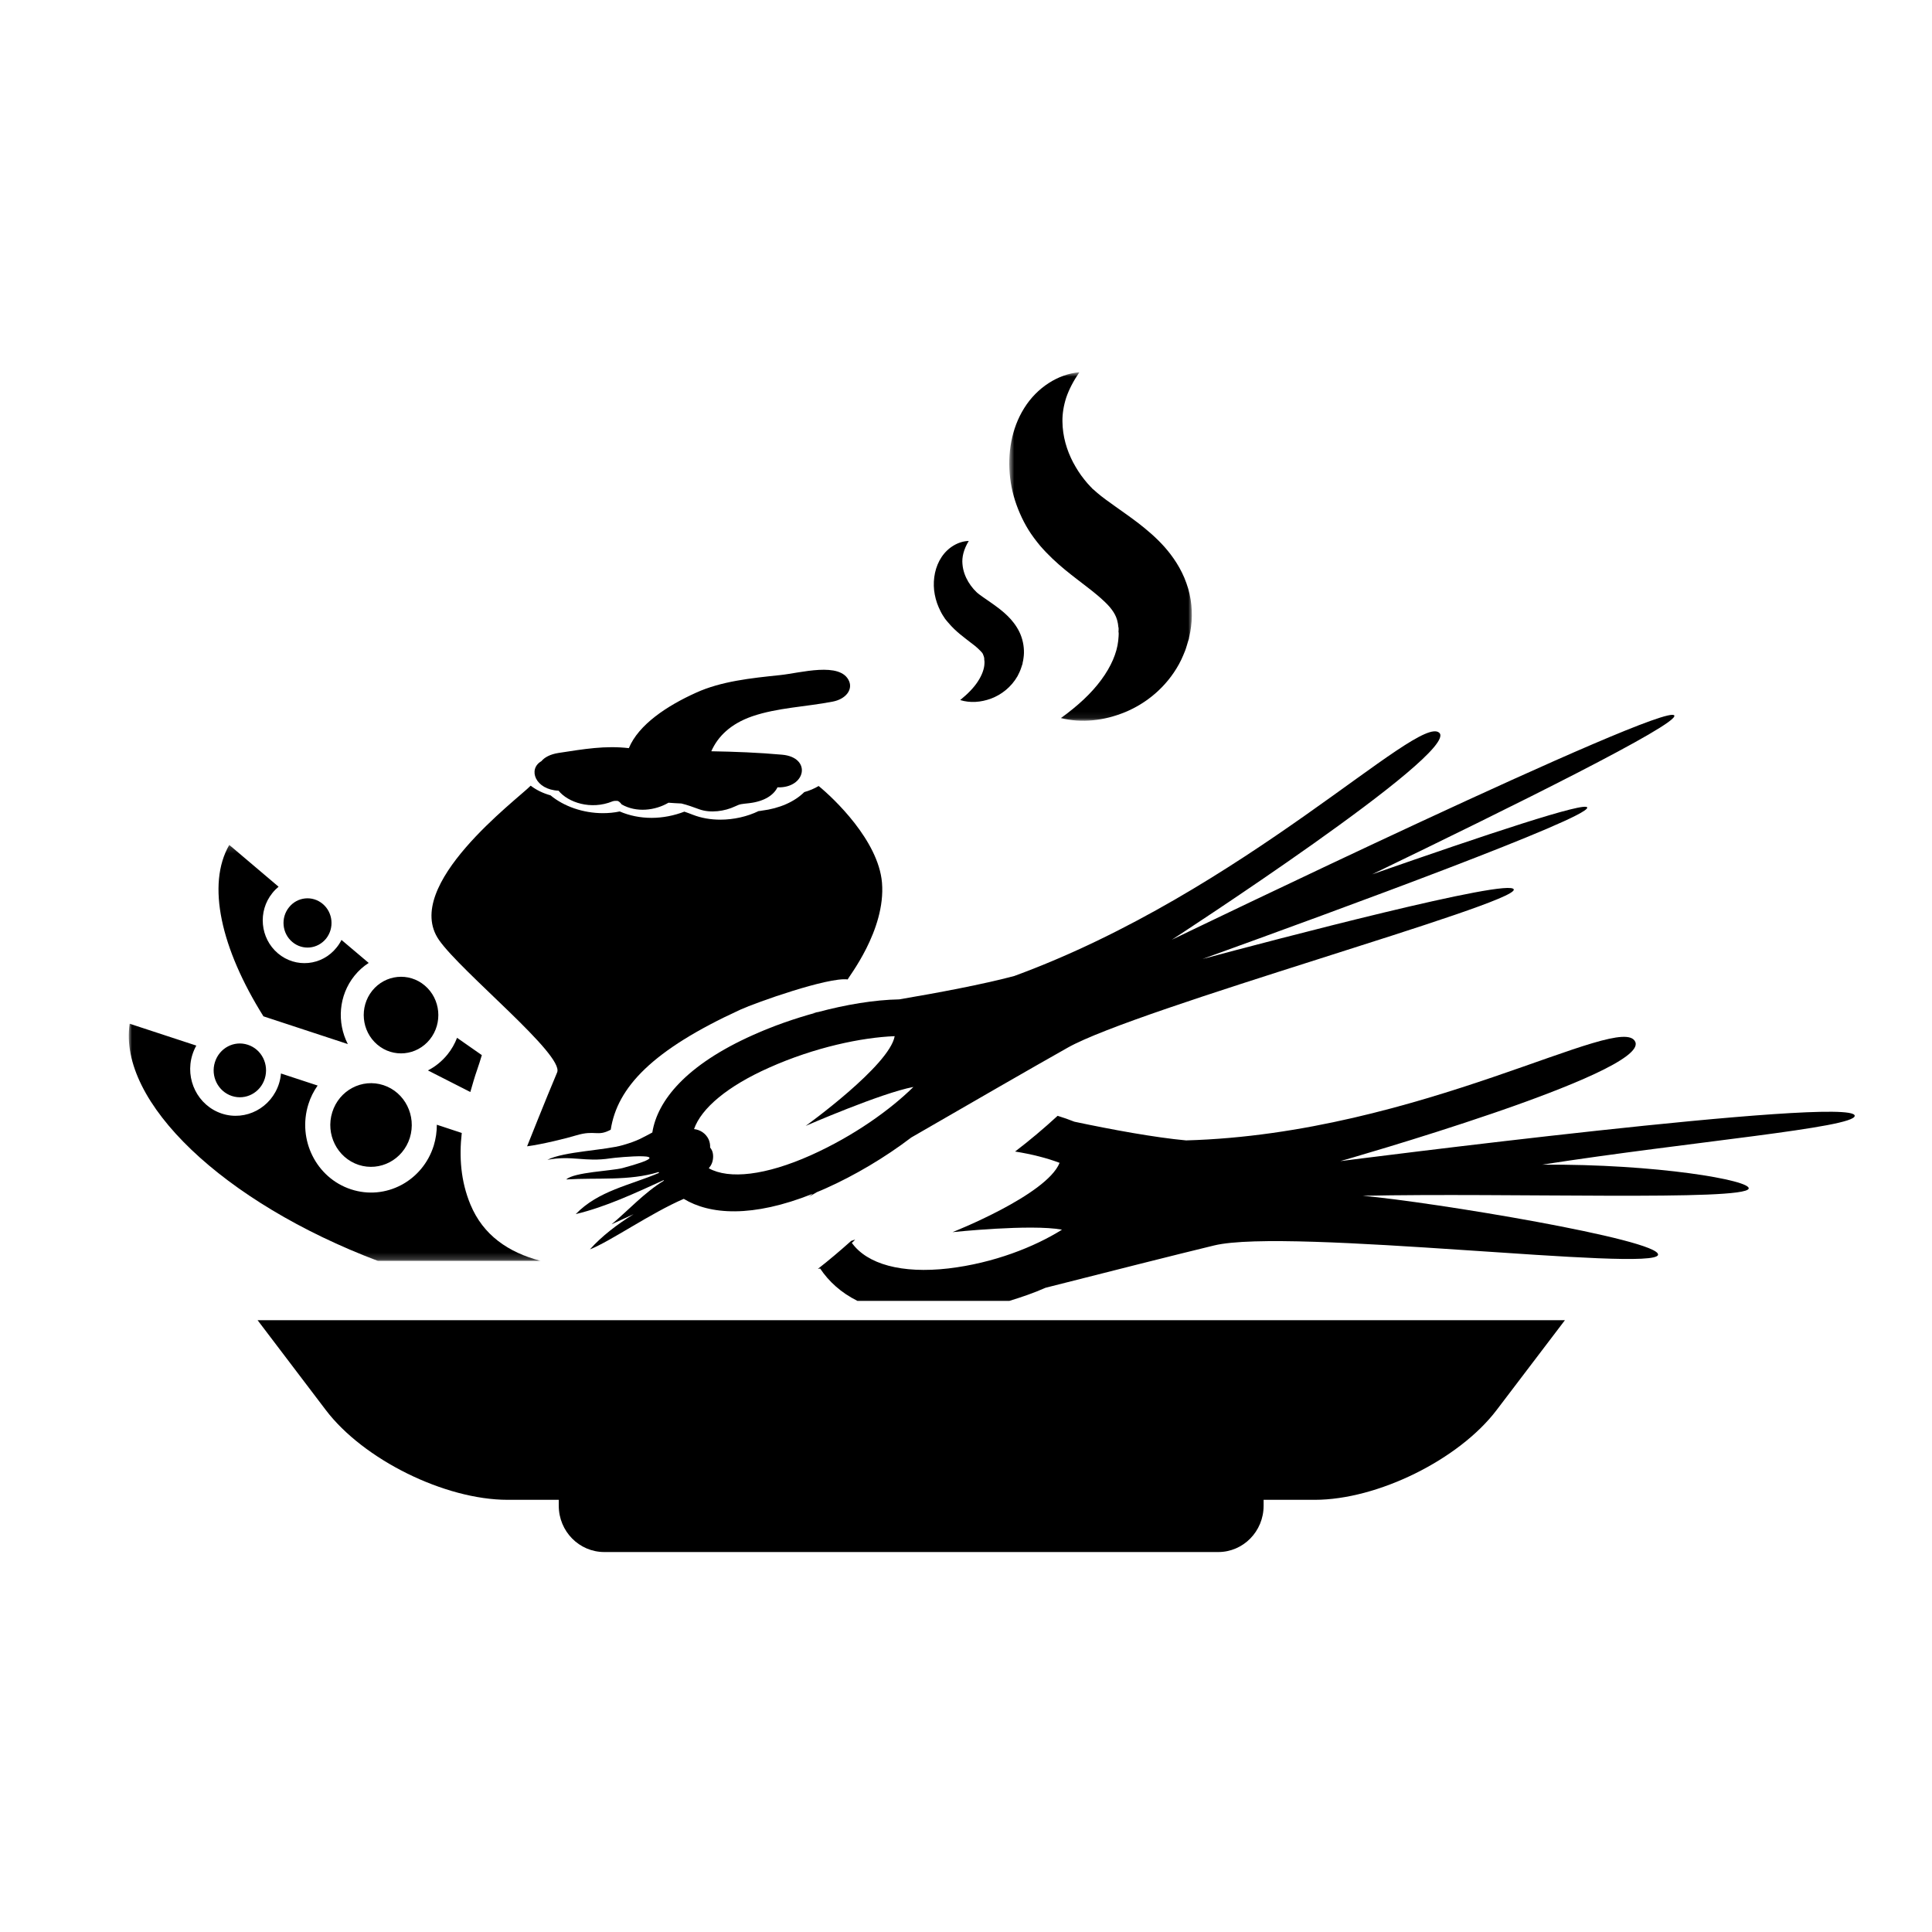
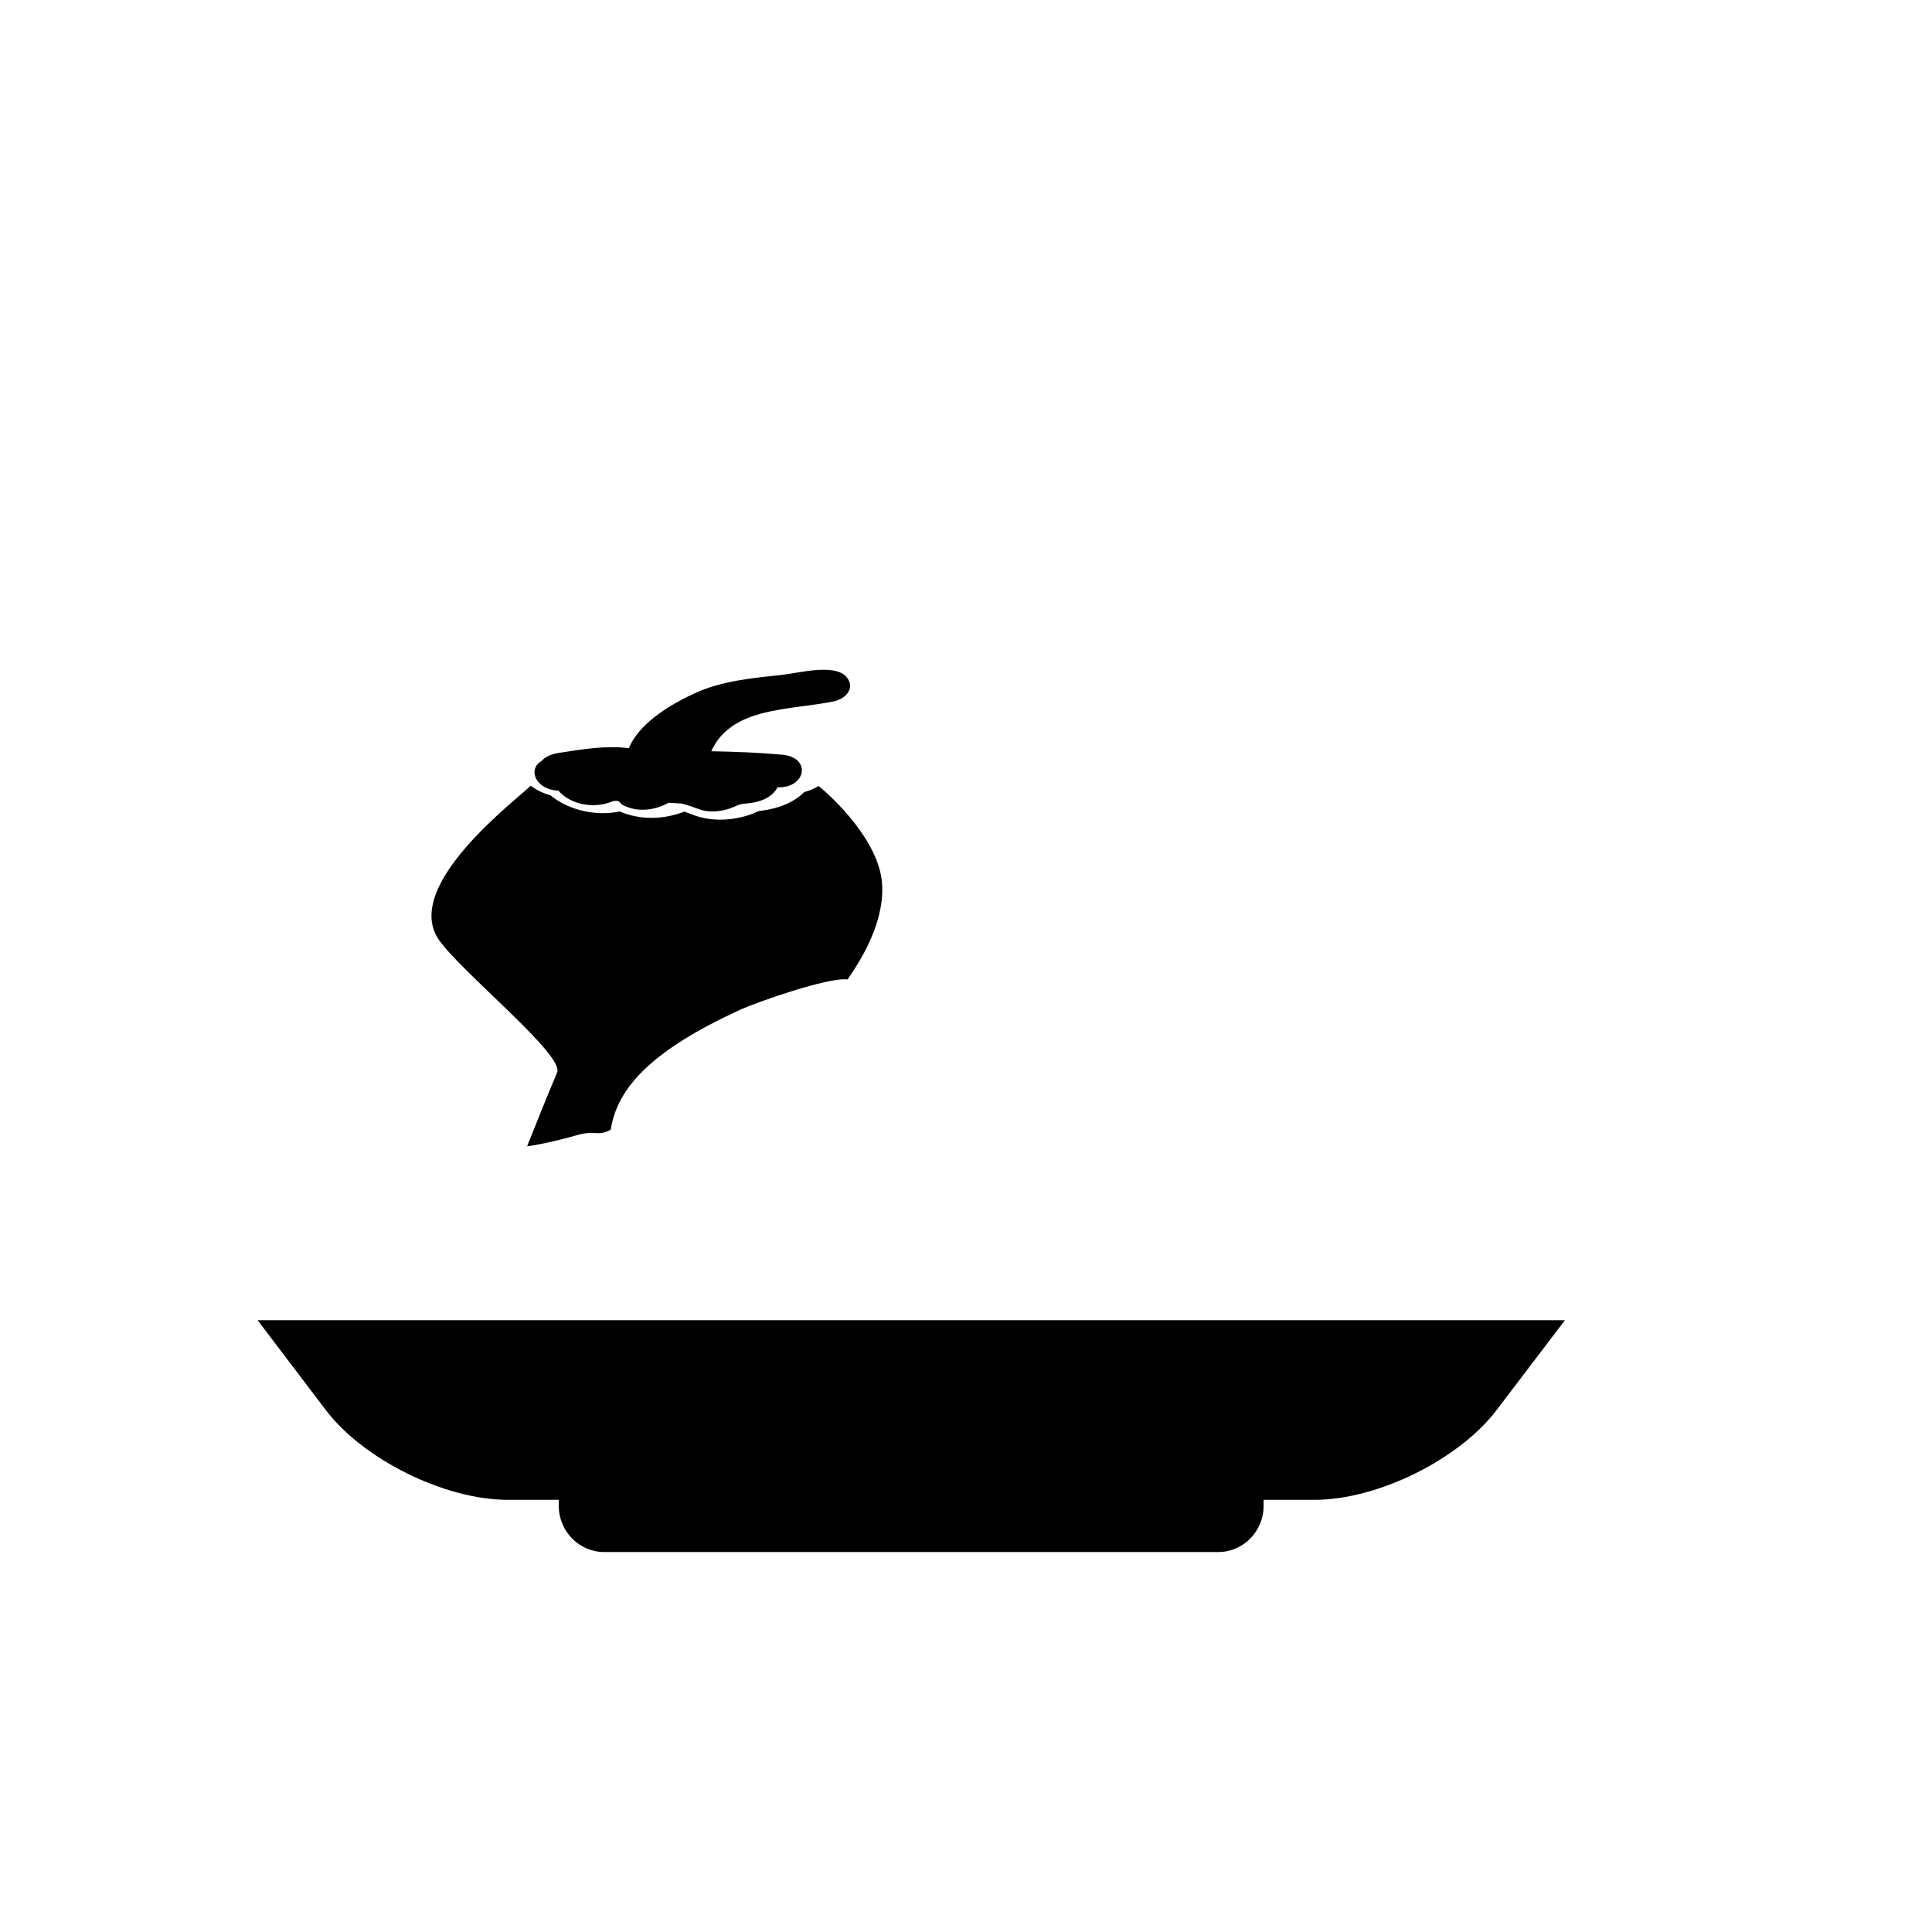
<svg xmlns="http://www.w3.org/2000/svg" xmlns:xlink="http://www.w3.org/1999/xlink" width="300px" height="300px" viewBox="0 0 300 300" version="1.1">
  <title>Artboard 2 Copy 9</title>
  <desc>Created with Sketch.</desc>
  <defs>
    <polygon id="path-1" points="0.72 0.81 29.069 0.81 29.069 54.919 0.72 54.919" />
-     <polygon id="path-3" points="0 0.198 63.981 0.198 63.981 64.796 0 64.796" />
  </defs>
  <g id="Page-1" stroke="none" stroke-width="1" fill="none" fill-rule="evenodd">
    <g id="Artboard-2-Copy-9">
      <g id="Page-1" transform="translate(20, 57)">
        <path d="M30.593,161.953 C36.434,169.65 49.073,175.891 58.827,175.891 L66.765,175.891 L66.765,176.814 C66.765,180.789 69.935,184 73.834,184 L169.166,184 C173.057,184 176.213,180.789 176.213,176.814 L176.213,175.891 L184.158,175.891 C193.898,175.891 206.551,169.65 212.392,161.953 C218.248,154.249 223,148 223,148 L20,148 L30.593,161.953 Z" id="Fill-1" fill="#000000" />
        <g id="Group-5" transform="translate(136, 0)">
          <mask id="mask-2" fill="white">
            <use xlink:href="#path-1" />
          </mask>
          <g id="Clip-4" />
-           <path d="M2.372,22.725 C2.756,23.608 3.199,24.469 3.716,25.301 L4.1,25.892 C4.211,26.067 4.432,26.373 4.58,26.563 C4.875,26.972 5.193,27.351 5.503,27.738 C8.051,30.678 10.753,32.539 12.843,34.181 C13.885,34.983 14.778,35.72 15.45,36.363 C16.137,36.997 16.565,37.53 16.875,38.004 C17.193,38.5 17.451,39.018 17.592,39.836 C17.621,40.033 17.651,40.252 17.673,40.478 L17.673,40.514 L17.673,40.522 C17.717,40.252 17.695,40.47 17.695,40.405 L17.695,40.434 L17.695,40.58 L17.695,40.85 C17.673,41.083 17.673,41.12 17.695,41.193 C17.725,41.31 17.702,41.594 17.695,41.806 C17.68,42.039 17.658,42.265 17.636,42.499 C17.437,44.374 16.536,46.497 15.007,48.562 C13.478,50.649 11.381,52.59 8.737,54.502 C11.935,55.304 15.45,54.925 18.721,53.575 C22,52.218 25.102,49.708 27.066,46.14 C27.31,45.688 27.539,45.228 27.731,44.754 C27.937,44.272 28.115,43.856 28.285,43.25 L28.499,42.528 L28.587,42.265 L28.624,42.127 L28.632,42.09 C28.632,42.032 28.609,42.214 28.654,41.93 L28.654,41.915 L28.683,41.82 C28.787,41.324 28.89,40.821 28.949,40.281 C29.23,38.187 29.03,35.757 28.218,33.539 C27.435,31.299 26.121,29.394 24.799,27.898 C23.455,26.403 22.067,25.25 20.782,24.25 C18.197,22.28 15.93,20.857 14.401,19.551 C14.202,19.383 14.017,19.223 13.855,19.07 C13.752,18.967 13.752,18.997 13.626,18.88 L13.449,18.676 L13.419,18.654 C13.375,18.588 13.478,18.719 13.456,18.697 L13.456,18.69 L13.419,18.661 L13.353,18.588 C13.013,18.238 12.673,17.851 12.356,17.442 C11.706,16.64 11.145,15.75 10.635,14.801 C9.646,12.904 8.996,10.766 8.974,8.424 C8.959,7.256 9.151,6.023 9.565,4.732 C10,3.462 10.68,2.156 11.603,0.806 C8.324,1.069 5.016,3.185 3.037,6.374 C1.043,9.548 0.408,13.495 0.858,17.245 C1.08,19.121 1.604,20.967 2.372,22.725" id="Fill-3" fill="#000000" mask="url(#mask-2)" />
        </g>
-         <path d="M125.752,37.287 C125.942,37.706 126.138,38.132 126.384,38.524 L126.75,39.087 C126.933,39.314 127.108,39.541 127.256,39.699 C128.458,41.128 129.751,42.001 130.679,42.743 C131.164,43.094 131.565,43.424 131.846,43.685 C132.141,43.953 132.296,44.138 132.443,44.289 C132.591,44.447 132.668,44.619 132.767,44.935 C132.802,45.011 132.802,45.114 132.823,45.203 L132.823,45.217 C132.844,45.073 132.83,45.19 132.837,45.155 L132.837,45.169 L132.837,45.231 L132.83,45.355 C132.83,45.471 132.83,45.478 132.844,45.499 C132.879,45.623 132.879,45.863 132.865,46.049 C132.837,46.846 132.5,47.801 131.867,48.777 C131.234,49.766 130.307,50.721 129.098,51.704 C130.609,52.178 132.296,52.068 133.884,51.477 C135.48,50.886 137.012,49.711 137.997,48 C138.228,47.56 138.425,47.148 138.601,46.605 L138.713,46.255 L138.756,46.145 L138.777,46.083 L138.777,46.062 L138.791,45.973 L138.791,45.925 C138.847,45.677 138.91,45.444 138.931,45.176 C139.086,44.166 138.981,42.984 138.601,41.884 C138.228,40.792 137.582,39.864 136.935,39.136 C136.281,38.414 135.621,37.871 135.016,37.404 C133.793,36.483 132.767,35.837 132.071,35.308 C131.466,34.868 130.841,34.14 130.363,33.35 C129.885,32.539 129.533,31.632 129.449,30.58 C129.351,29.543 129.618,28.333 130.426,27 C128.852,27.034 127.214,27.983 126.216,29.488 C125.218,30.979 124.859,32.862 125.049,34.655 C125.154,35.555 125.386,36.449 125.752,37.287" id="Fill-6" fill="#000000" />
-         <path d="M118.926,103.895 C118.126,108.465 105.107,117.828 105.107,117.828 C105.107,117.828 116.8,112.734 121.836,111.78 C118.296,115.274 112.624,119.378 105.877,122.399 C98.894,125.513 93.222,126.166 90.06,124.408 C90.26,124.171 90.43,123.913 90.548,123.611 C90.793,122.987 90.83,122.062 90.46,121.466 C90.385,121.359 90.326,121.272 90.267,121.179 C90.289,120.734 90.208,120.304 90.023,119.895 C89.578,118.984 88.727,118.431 87.771,118.323 C88.897,115.088 92.97,111.658 99.405,108.795 C106.529,105.609 113.823,104.095 118.926,103.895 M106.796,100.221 C103.33,101.161 99.953,102.359 96.984,103.694 C86.461,108.379 82.069,113.954 81.292,118.854 C79.685,119.701 79.063,120.132 76.767,120.799 C74.012,121.624 67.57,121.782 65,123.095 C68.851,122.37 70.798,123.475 74.745,122.872 C75.597,122.729 86.749,121.653 76.663,124.379 C74.953,124.824 69.147,125.011 67.925,126.144 C72.753,125.843 77.685,126.41 82.262,124.996 C82.284,125.025 82.314,125.082 82.336,125.125 C77.796,127.063 72.924,127.881 69.399,131.525 C74.094,130.399 78.618,128.268 83.032,126.259 C83.039,126.281 83.069,126.302 83.091,126.331 C80.07,128.16 77.493,131.009 74.975,133.104 C76.123,132.566 77.256,132.049 78.381,131.54 C75.827,133.125 73.42,134.962 71.606,137 C74.694,135.809 81.07,131.353 86.172,129.158 C90.208,131.604 96.776,132.135 106.203,128.368 C105.811,128.67 105.596,128.849 105.596,128.849 C105.596,128.849 106.04,128.584 106.855,128.11 C107.336,127.916 107.81,127.716 108.299,127.493 C112.683,125.534 117.422,122.743 121.503,119.629 C130.256,114.571 140.386,108.723 145.792,105.681 C156.522,99.618 215.417,83.374 215.062,81.128 C214.751,79.205 177.591,89.006 166.72,91.912 C188.802,83.941 226.347,70.143 226.466,68.421 C226.555,67.309 210.626,72.633 193.053,78.768 C214.81,68.264 240.64,55.47 239.988,54.107 C238.87,51.754 161.965,88.92 161.965,88.92 C161.965,88.92 206.738,59.862 203.494,56.791 C200.244,53.741 173.133,81.494 137.491,94.553 C132.588,95.859 125.709,97.15 119.629,98.183 C115.741,98.255 111.335,99.001 107.04,100.149 C106.388,100.25 106.003,100.3 106.003,100.3 C106.003,100.3 106.292,100.271 106.796,100.221" id="Fill-8" fill="#000000" />
-         <path d="M267.999,116.241 C267.661,113.069 188.127,123.298 188.127,123.298 C188.127,123.298 236.016,109.675 233.931,104.791 C231.867,99.922 200.472,119.075 164.179,120.081 C159.325,119.635 152.671,118.414 146.833,117.178 C145.996,116.84 145.114,116.541 144.226,116.264 C142.103,118.215 139.893,120.081 137.624,121.809 C140.231,122.223 142.596,122.83 144.534,123.567 C142.5,128.589 127.908,134.326 127.908,134.326 C127.908,134.326 140.047,133.043 144.909,133.942 C140.664,136.607 134.312,139.133 127.276,139.962 C120.013,140.799 114.66,139.31 112.273,135.992 C112.456,135.839 112.633,135.67 112.787,135.478 C112.581,135.547 112.376,135.608 112.17,135.685 C110.488,137.19 108.77,138.649 107,140.031 C107.11,140.008 107.228,139.993 107.353,139.978 C108.682,141.974 110.584,143.725 113.139,145 L136.735,145 C138.637,144.416 140.539,143.771 142.346,142.965 C151.775,140.569 162.71,137.797 168.534,136.392 C180.064,133.596 237.133,140.6 237.463,137.835 C237.727,135.478 202.352,129.634 191.594,128.681 C214.036,128.19 250.924,129.519 251.534,127.568 C251.945,126.286 237.221,123.713 219.427,123.851 C242.295,120.296 268.212,118.099 267.999,116.241" id="Fill-10" fill="#000000" />
        <g id="Group-14" transform="translate(0, 74)">
          <mask id="mask-4" fill="white">
            <use xlink:href="#path-3" />
          </mask>
          <g id="Clip-13" />
          <path d="M46.448,35.216 L53.033,38.566 C53.366,37.422 53.677,36.286 54.068,35.179 C54.343,34.414 54.574,33.626 54.82,32.839 L50.971,30.15 C50.624,31.063 50.132,31.932 49.495,32.727 C48.626,33.797 47.592,34.629 46.448,35.216 M9.871,32.779 C10.03,32.274 10.233,31.806 10.486,31.36 L0.139,27.966 C-1.699,40.111 14.69,55.719 38.684,64.796 L63.981,64.796 C58.916,63.474 55.023,60.792 53.048,56.038 C51.543,52.406 51.282,48.662 51.702,44.925 L47.831,43.647 C47.831,44.724 47.679,45.816 47.353,46.886 C45.631,52.406 39.871,55.451 34.495,53.676 C29.119,51.908 26.159,45.995 27.881,40.483 C28.207,39.413 28.713,38.432 29.321,37.563 L23.627,35.691 C23.59,36.204 23.489,36.709 23.337,37.214 C22.15,41.032 18.156,43.135 14.444,41.916 C10.718,40.683 8.677,36.598 9.871,32.779 M43.641,45.675 C44.697,42.251 42.874,38.596 39.545,37.504 C36.224,36.412 32.657,38.291 31.593,41.708 C30.522,45.118 32.353,48.773 35.682,49.88 C39.01,50.964 42.57,49.092 43.641,45.675 M13.373,33.931 C12.679,36.122 13.865,38.477 16,39.183 C18.149,39.888 20.428,38.678 21.116,36.486 C21.803,34.28 20.631,31.932 18.489,31.234 C16.34,30.521 14.061,31.739 13.373,33.931 M30.638,14.743 C31.933,13.116 31.709,10.702 30.117,9.364 C28.532,8.02 26.181,8.25 24.878,9.884 C23.569,11.504 23.786,13.918 25.385,15.263 C26.97,16.607 29.307,16.384 30.638,14.743 M35.052,20.5 C35.696,19.705 36.427,19.051 37.252,18.524 L33.026,14.951 C32.816,15.374 32.563,15.768 32.259,16.139 C29.994,18.977 25.906,19.371 23.149,17.031 C20.392,14.698 20.001,10.508 22.288,7.678 C22.577,7.307 22.917,6.972 23.258,6.69 L15.602,0.198 C12.049,6.348 14.307,16.273 20.906,26.814 L34.01,31.123 C32.295,27.787 32.563,23.59 35.052,20.5 M46.745,30.402 C48.778,27.869 48.424,24.118 45.956,22.03 C43.496,19.943 39.842,20.307 37.802,22.832 C35.768,25.366 36.123,29.117 38.583,31.204 C41.051,33.307 44.712,32.935 46.745,30.402" id="Fill-12" fill="#000000" mask="url(#mask-4)" />
        </g>
        <path d="M66.73,65.779 C68.198,67.597 71.745,68.812 75.106,67.436 C75.307,67.359 75.583,67.344 75.888,67.359 C76.119,67.436 76.328,67.625 76.529,67.906 C78.817,69.219 81.731,68.861 83.803,67.646 C84.466,67.703 85.137,67.731 85.807,67.766 C86.769,67.997 87.663,68.335 88.557,68.658 C90.316,69.303 92.559,68.966 94.124,68.222 C94.989,67.808 95.115,67.864 96.33,67.717 C98.73,67.436 100.146,66.439 100.727,65.259 C105.161,65.406 106.085,60.604 101.442,60.189 C97.783,59.859 94.109,59.719 90.45,59.656 C91.471,57.346 93.446,55.401 96.785,54.235 C100.705,52.887 105.146,52.754 109.304,51.946 C111.279,51.567 112.412,50.163 111.861,48.8 C110.564,45.655 104.215,47.522 101.114,47.831 C96.591,48.302 91.97,48.786 88.065,50.57 C83.587,52.592 79.167,55.506 77.647,59.171 C73.936,58.75 70.731,59.305 66.737,59.916 C65.433,60.119 64.561,60.597 64.069,61.194 C61.915,62.429 63.123,65.624 66.73,65.779" id="Fill-15" fill="#000000" />
        <path d="M107.12,65.051 C106.459,65.446 105.704,65.768 104.89,65.995 C103.357,67.51 101.04,68.535 98.282,68.879 C98.099,68.915 97.945,68.937 97.791,68.945 C96.023,69.801 93.926,70.277 91.865,70.277 C90.325,70.277 88.88,70.02 87.582,69.515 C87.113,69.332 86.665,69.164 86.269,69.032 C84.67,69.647 82.918,69.998 81.172,69.998 C79.427,69.998 77.732,69.654 76.229,69.003 C75.386,69.186 74.498,69.267 73.611,69.267 C70.545,69.267 67.546,68.213 65.485,66.5 C64.319,66.178 63.27,65.666 62.404,65 C60.366,67.1 42.309,80.515 48.162,88.953 C51.631,93.951 67.663,106.824 66.511,109.525 C64.803,113.557 61.847,121 61.847,121 C64.209,120.685 68.015,119.749 69.46,119.302 C72.452,118.402 72.738,119.551 74.835,118.417 C75.848,111.845 81.275,106.056 94.967,99.777 C97.373,98.672 108.623,94.691 111.637,95.086 C111.608,94.873 117.578,87.489 116.954,80.054 C116.397,73.504 109.422,66.925 107.12,65.051" id="Fill-17" fill="#000000" />
      </g>
    </g>
  </g>
</svg>